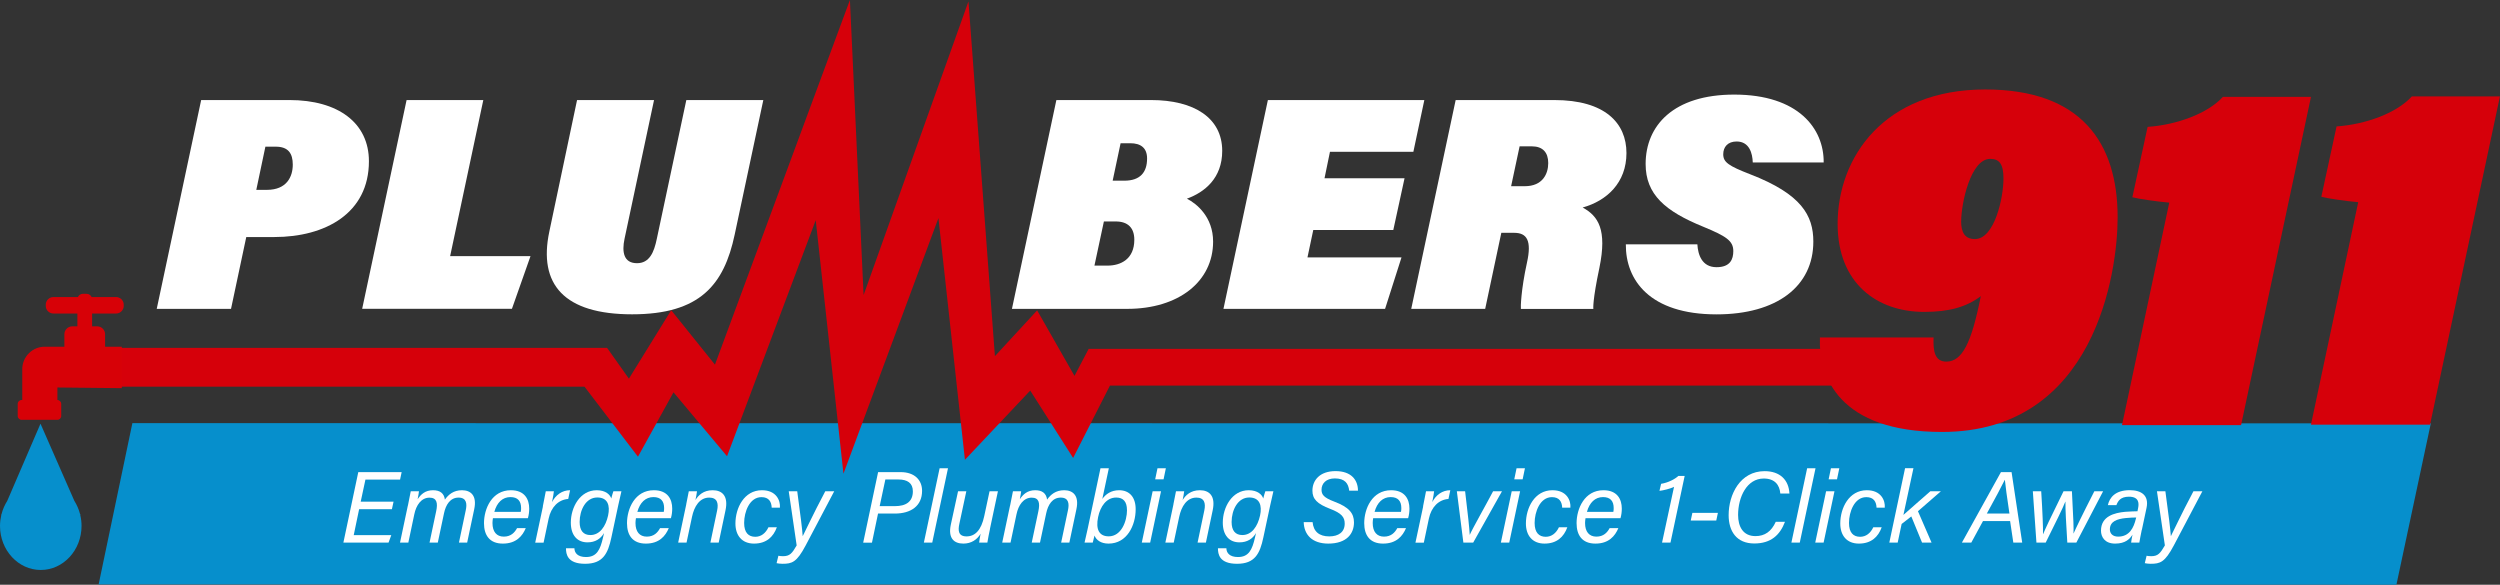
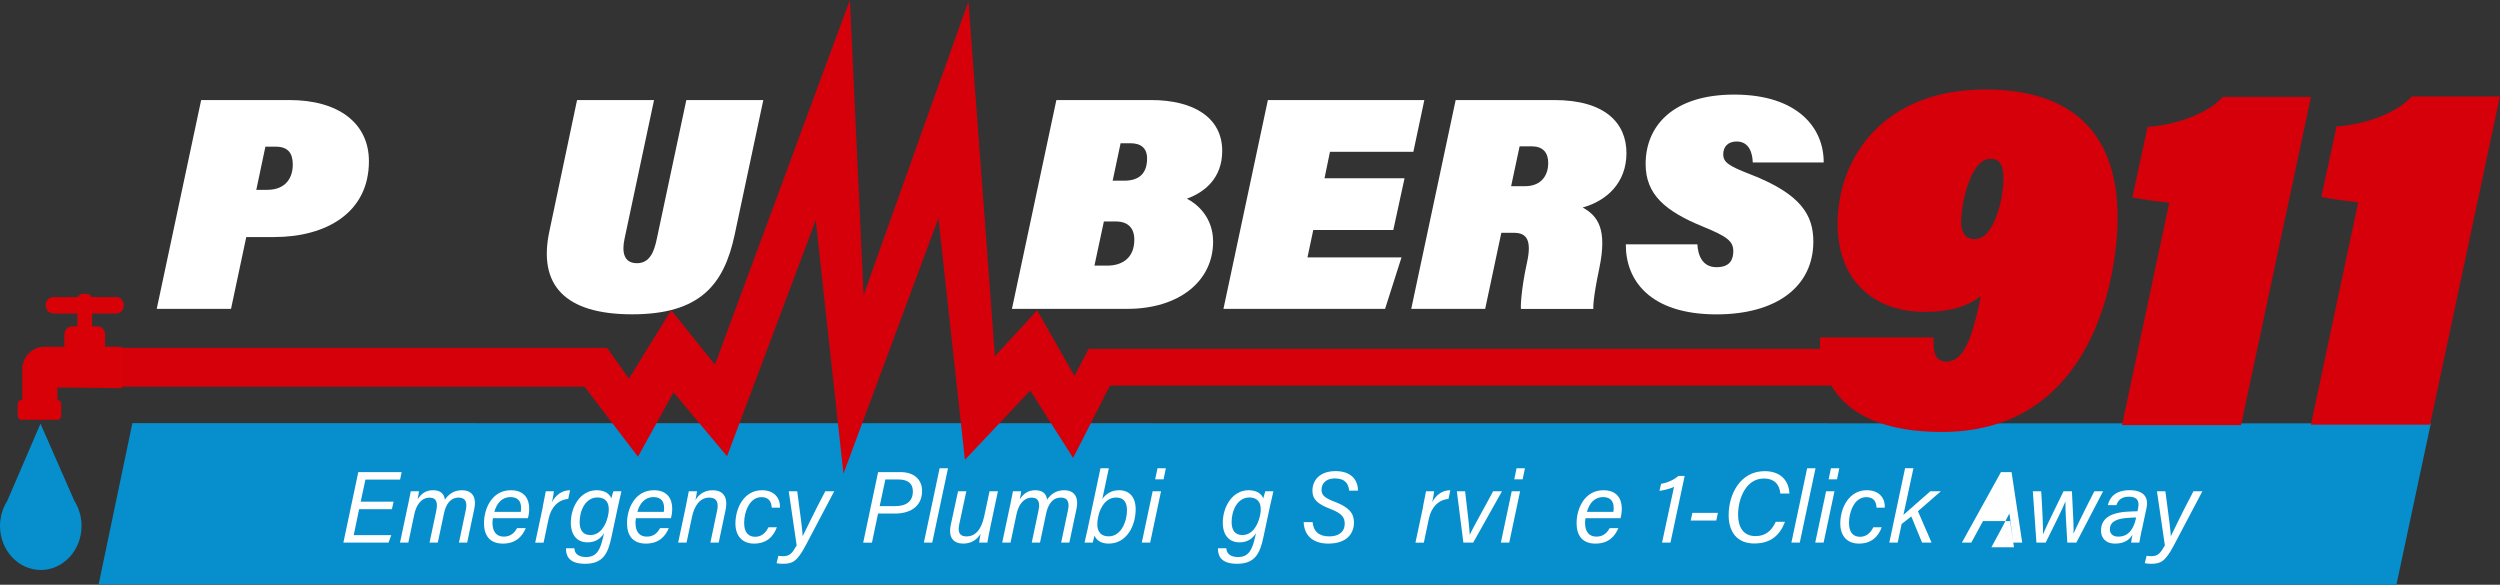
<svg xmlns="http://www.w3.org/2000/svg" viewBox="0 0 444.54 103.97" id="Layer_2">
  <rect x="0" y="0" width="444.54" height="103.97" fill="#333333" stroke="none" />
  <defs>
    <style>.cls-1{fill:#fff;}.cls-2{fill:#d6000a;}.cls-3{fill:#d70107;}.cls-4{fill:#068fcc;}</style>
  </defs>
  <g id="Layer_1-2">
    <g>
      <path d="M35.77,17.79h15.7c8.66,0,14.13,4.06,14.13,10.88,0,9.25-7.74,13.48-16.83,13.48h-4.98l-2.71,12.77h-13.21l7.9-37.13Zm9.8,15.97h1.89c3.52,0,4.6-2.33,4.6-4.49,0-2-.81-3.19-3.03-3.19h-1.84l-1.62,7.69Z" class="cls-1" />
-       <path d="M72.3,17.79h13.64l-5.9,27.76h14.29l-3.3,9.36h-26.63l7.9-37.13Z" class="cls-1" />
      <path d="M116.3,17.79l-5.25,24.68c-.49,2.33-.16,4.33,2.22,4.33,2.22,0,3.03-1.95,3.52-4.33l5.25-24.68h13.69l-5.09,23.92c-1.89,8.93-6.17,14.18-18.24,14.18s-16.72-5.3-14.72-14.72l4.93-23.38h13.69Z" class="cls-1" />
      <path d="M187.84,17.79h16.83c7.69,0,12.66,3.19,12.66,9.04,0,4.87-3.14,7.36-6.28,8.5,1.73,.87,4.66,3.25,4.66,7.63,0,7.09-6.12,11.96-15.26,11.96h-20.51l7.9-37.13Zm6.77,29.44h2.33c2.33,0,4.76-1.14,4.76-4.6,0-2.11-1.14-3.25-3.3-3.25h-2.11l-1.68,7.85Zm5.3-15.1c2.81,0,4.06-1.46,4.06-3.95,0-1.89-1.14-2.71-2.98-2.71h-1.73l-1.41,6.66h2.06Z" class="cls-1" />
      <path d="M247.75,40.9h-14.23l-1.03,4.87h16.72l-2.92,9.15h-28.74l7.9-37.13h27.82l-1.95,9.2h-14.83l-.97,4.71h14.23l-2,9.2Z" class="cls-1" />
      <path d="M266.96,41.39l-2.87,13.53h-13.15l7.9-37.13h17.54c9.04,0,12.83,4.11,12.83,9.42s-3.52,8.5-7.79,9.69c2.76,1.51,4.38,3.9,2.98,10.72-1.25,5.9-1.08,7.25-1.08,7.31h-12.88c-.05-.27,0-3.3,1.08-8.23,.87-3.9,0-5.3-2.27-5.3h-2.27Zm1.73-8.28h2.44c3.19,0,4.17-2.22,4.17-4.11s-.97-2.98-2.92-2.98h-2.17l-1.51,7.09Z" class="cls-1" />
      <path d="M301.82,43.45c.11,1.84,.81,4.06,3.41,4.06,2.44,0,2.98-1.41,2.98-2.87,0-1.84-1.3-2.65-5.36-4.33-6.77-2.76-10.23-5.74-10.23-11.15,0-6.82,4.93-12.34,15.75-12.34,11.42,0,15.97,6.06,15.91,12.07h-12.61c-.05-1.62-.6-3.73-2.87-3.73-1.57,0-2.38,.97-2.38,2.27,0,1.41,.92,2.06,4.82,3.57,9.09,3.52,11.2,7.31,11.2,11.96,0,7.96-6.5,12.94-17.21,12.94-11.91,0-16.18-6.12-16.13-12.45h12.72Z" class="cls-1" />
    </g>
    <polygon points="426.12 103.97 17.54 103.91 23.54 75.24 432.24 75.28 426.12 103.97" class="cls-4" />
    <g>
      <path d="M343.82,60.01c-.09,2.36,.17,4.29,2.27,4.29,2.8,0,4.46-3.24,6.13-11.64-2.54,1.92-5.6,2.8-10.06,2.8-8.4,0-15.4-5.08-15.4-15.66,0-11.81,8.23-23.89,26.25-23.89,16.98,0,23.54,9.36,23.54,22.75,0,9.62-3.94,38.15-31.24,38.15-18.29,0-21.96-9.8-21.7-16.8h20.21Zm4.9-20.65c0,2.01,.7,3.15,2.45,3.15,3.5,0,5.08-7.35,5.08-10.76,0-2.54-.7-3.5-2.36-3.5-3.5,0-5.16,7.96-5.16,11.11Z" class="cls-2" />
      <path d="M377.33,75.58l8.4-39.55c-2.19-.18-5.69-.7-6.56-.96l2.71-12.51c5.16-.35,10.68-2.36,13.39-5.34h15.66l-12.43,58.37h-21.18Z" class="cls-2" />
      <path d="M410.93,75.5l8.4-39.55c-2.19-.18-5.69-.7-6.56-.96l2.71-12.51c5.16-.35,10.68-2.36,13.39-5.34h15.66l-12.43,58.37h-21.18Z" class="cls-2" />
    </g>
    <path d="M14.27,91.58h.05l-.11-.26c-.22-.82-.56-1.58-.99-2.26l-6.02-13.72-5.91,13.72c-.45,.71-.8,1.51-1.02,2.36l-.07,.17h.03c-.14,.62-.23,1.26-.23,1.92,0,4.33,3.25,7.84,7.25,7.84s7.25-3.51,7.25-7.84c0-.66-.08-1.31-.23-1.92Z" class="cls-4" />
    <g>
      <path d="M69.7,90.54h-5.84l-.96,4.61h6.68l-.49,1.33h-8.03l2.65-12.53h7.71l-.28,1.33h-6.16l-.84,3.92h5.84l-.29,1.33Z" class="cls-1" />
      <path d="M72.53,89.91c.18-.86,.35-1.68,.51-2.56h1.46c-.02,.24-.14,.96-.24,1.42,.58-.86,1.34-1.6,2.74-1.6,1.26,0,1.96,.56,2.11,1.67,.63-.9,1.54-1.67,3.04-1.67s2.71,.89,2.17,3.39l-1.25,5.92h-1.46l1.21-5.75c.23-1.06,.2-2.25-1.28-2.25s-2.27,1.26-2.59,2.8l-1.1,5.2h-1.47l1.18-5.58c.3-1.41,.15-2.41-1.19-2.41-1.46,0-2.37,1.34-2.7,2.96l-1.06,5.03h-1.48l1.39-6.57Z" class="cls-1" />
      <path d="M87.65,92.14c-.05,.36-.08,.56-.08,.87,0,1.54,.73,2.41,2.01,2.41s1.94-.74,2.36-1.51h1.55c-.6,1.42-1.71,2.75-4.08,2.75s-3.35-1.51-3.35-3.63c0-2.57,1.4-5.86,4.78-5.86,2.45,0,3.26,1.6,3.26,3.26,0,.57-.06,1.1-.23,1.71h-6.23Zm4.95-1.13c.05-.23,.06-.46,.06-.66,0-1.24-.58-1.96-1.9-1.96-1.39,0-2.4,.96-2.86,2.63h4.7Z" class="cls-1" />
      <path d="M96.52,90.05c.19-.9,.38-1.86,.53-2.7h1.44c-.02,.23-.16,1.15-.33,1.93,.67-1.29,1.81-2.11,3.21-2.11l-.33,1.55c-1.74,.13-3.05,1.44-3.48,3.49l-.9,4.28h-1.49l1.37-6.43Z" class="cls-1" />
      <path d="M108.71,95.58c-.61,2.89-1.52,4.67-4.67,4.67s-3.4-1.7-3.4-2.76h1.5c.01,.83,.58,1.56,2.06,1.56,1.92,0,2.53-1.3,3.02-3.45l.19-.81c-.62,1.03-1.57,1.65-2.95,1.65-1.82,0-2.96-1.27-2.96-3.51,0-2.71,1.63-5.76,4.61-5.76,1.59,0,2.4,.81,2.58,1.48,.11-.43,.28-1.04,.38-1.3h1.43c-.17,.72-.37,1.61-.55,2.42l-1.24,5.81Zm-5.64-2.76c0,1.54,.67,2.32,1.91,2.32,1.69,0,2.73-1.57,3.15-3.48,.38-1.75-.04-3.2-1.92-3.2-2.04,0-3.14,2.22-3.14,4.36Z" class="cls-1" />
      <path d="M113.08,92.14c-.05,.36-.08,.56-.08,.87,0,1.54,.73,2.41,2.01,2.41s1.94-.74,2.36-1.51h1.55c-.6,1.42-1.71,2.75-4.08,2.75s-3.35-1.51-3.35-3.63c0-2.57,1.4-5.86,4.78-5.86,2.45,0,3.26,1.6,3.26,3.26,0,.57-.06,1.1-.23,1.71h-6.23Zm4.95-1.13c.05-.23,.06-.46,.06-.66,0-1.24-.58-1.96-1.9-1.96-1.39,0-2.4,.96-2.86,2.63h4.7Z" class="cls-1" />
      <path d="M122.02,89.67c.16-.79,.32-1.56,.46-2.32h1.46c-.03,.29-.21,1.31-.28,1.56,.52-.83,1.4-1.74,3.07-1.74s2.83,1.01,2.27,3.6l-1.2,5.71h-1.48l1.19-5.67c.3-1.38-.01-2.33-1.4-2.33-1.7,0-2.67,1.56-3.06,3.43l-.97,4.57h-1.49l1.44-6.81Z" class="cls-1" />
      <path d="M138.14,93.75c-.63,1.74-1.89,2.91-4.06,2.91s-3.31-1.46-3.31-3.57c0-2.75,1.53-5.92,4.72-5.92,2.57,0,3.3,1.86,3.19,3.1h-1.46c-.04-1.03-.49-1.87-1.82-1.87-2.12,0-3.08,2.62-3.08,4.59,0,1.73,.78,2.46,1.98,2.46,1.04,0,1.84-.64,2.34-1.69h1.5Z" class="cls-1" />
      <path d="M141.76,87.35c.56,4.05,.92,7.05,.97,7.96h.02c.52-.99,1.66-3.54,4-7.96h1.59l-5.08,9.64c-1.59,3.01-2.44,3.26-4.12,3.26-.38,0-.82-.05-1.05-.11l.32-1.32c.2,.04,.39,.08,.82,.08,1.2,0,1.62-.5,2.43-1.92l-1.41-9.63h1.5Z" class="cls-1" />
      <path d="M156.15,83.95h3.99c2.49,0,3.82,1.41,3.82,3.33,0,2.71-2.01,4.04-4.84,4.04h-2.99l-1.08,5.17h-1.56l2.65-12.53Zm.27,6.05h2.71c1.95,0,3.19-.77,3.19-2.64,0-1.47-.98-2.1-2.56-2.1h-2.33l-1.01,4.74Z" class="cls-1" />
      <path d="M164.28,96.48l2.8-13.22h1.49l-2.8,13.22h-1.49Z" class="cls-1" />
      <path d="M176.04,94.04c-.18,.82-.35,1.71-.47,2.44h-1.46c.02-.29,.15-1.09,.26-1.57-.62,1.04-1.65,1.75-3.07,1.75-1.67,0-2.74-.96-2.23-3.36l1.29-5.95h1.47l-1.24,5.8c-.26,1.17-.2,2.23,1.28,2.23s2.61-1.06,3.15-3.63l.94-4.4h1.49l-1.42,6.69Z" class="cls-1" />
      <path d="M179.61,89.91c.18-.86,.35-1.68,.51-2.56h1.46c-.02,.24-.14,.96-.24,1.42,.58-.86,1.34-1.6,2.74-1.6,1.26,0,1.96,.56,2.11,1.67,.63-.9,1.54-1.67,3.04-1.67s2.71,.89,2.17,3.39l-1.25,5.92h-1.46l1.21-5.75c.23-1.06,.2-2.25-1.28-2.25s-2.27,1.26-2.59,2.8l-1.1,5.2h-1.47l1.18-5.58c.3-1.41,.15-2.41-1.19-2.41-1.46,0-2.37,1.34-2.7,2.96l-1.06,5.03h-1.48l1.39-6.57Z" class="cls-1" />
      <path d="M195.68,83.26h1.49l-1.16,5.46c.6-.85,1.57-1.55,2.98-1.55,1.87,0,2.95,1.26,2.95,3.38,0,2.86-1.53,6.11-4.82,6.11-1.38,0-2.19-.64-2.5-1.43-.1,.45-.24,1.02-.31,1.25h-1.46c.1-.43,.3-1.31,.55-2.43l2.28-10.78Zm4.71,7.42c0-1.44-.63-2.21-1.91-2.21-1.73,0-2.83,1.57-3.22,3.48-.44,2.12,.14,3.42,1.89,3.42,2.23,0,3.25-2.68,3.25-4.69Z" class="cls-1" />
      <path d="M204.96,87.35h1.49l-1.93,9.13h-1.49l1.93-9.13Zm.86-4.09h1.49l-.41,1.97h-1.49l.41-1.97Z" class="cls-1" />
-       <path d="M208.65,89.67c.16-.79,.32-1.56,.46-2.32h1.46c-.03,.29-.21,1.31-.28,1.56,.52-.83,1.4-1.74,3.07-1.74s2.83,1.01,2.27,3.6l-1.2,5.71h-1.48l1.19-5.67c.3-1.38-.01-2.33-1.4-2.33-1.7,0-2.67,1.56-3.06,3.43l-.97,4.57h-1.49l1.44-6.81Z" class="cls-1" />
      <path d="M224.64,95.58c-.61,2.89-1.52,4.67-4.67,4.67s-3.4-1.7-3.4-2.76h1.5c.01,.83,.58,1.56,2.06,1.56,1.92,0,2.53-1.3,3.02-3.45l.19-.81c-.62,1.03-1.57,1.65-2.95,1.65-1.82,0-2.96-1.27-2.96-3.51,0-2.71,1.63-5.76,4.61-5.76,1.59,0,2.4,.81,2.58,1.48,.11-.43,.28-1.04,.38-1.3h1.43c-.17,.72-.37,1.61-.55,2.42l-1.24,5.81Zm-5.64-2.76c0,1.54,.67,2.32,1.91,2.32,1.69,0,2.73-1.57,3.15-3.48,.38-1.75-.04-3.2-1.92-3.2-2.04,0-3.14,2.22-3.14,4.36Z" class="cls-1" />
      <path d="M233.4,92.84c.15,1.69,1.19,2.54,2.96,2.54,1.65,0,2.75-.76,2.75-2.28,0-1.14-.55-1.84-2.59-2.62-2.32-.88-3.15-1.76-3.15-3.23,0-1.83,1.29-3.48,4.11-3.48s3.99,1.6,3.99,3.48h-1.56c-.14-1.28-.76-2.18-2.55-2.18-1.58,0-2.37,.92-2.37,2.01,0,.87,.4,1.41,2.28,2.12,2.58,.97,3.49,2.05,3.49,3.69,0,1.96-1.25,3.77-4.57,3.77-2.88,0-4.31-1.59-4.37-3.82h1.59Z" class="cls-1" />
-       <path d="M244.17,92.14c-.05,.36-.08,.56-.08,.87,0,1.54,.73,2.41,2.01,2.41s1.94-.74,2.36-1.51h1.55c-.6,1.42-1.71,2.75-4.08,2.75s-3.35-1.51-3.35-3.63c0-2.57,1.4-5.86,4.78-5.86,2.45,0,3.26,1.6,3.26,3.26,0,.57-.06,1.1-.23,1.71h-6.23Zm4.95-1.13c.05-.23,.06-.46,.06-.66,0-1.24-.58-1.96-1.9-1.96-1.39,0-2.4,.96-2.86,2.63h4.7Z" class="cls-1" />
      <path d="M253.04,90.05c.19-.9,.38-1.86,.53-2.7h1.44c-.02,.23-.16,1.15-.33,1.93,.67-1.29,1.81-2.11,3.21-2.11l-.33,1.55c-1.74,.13-3.05,1.44-3.48,3.49l-.9,4.28h-1.49l1.37-6.43Z" class="cls-1" />
      <path d="M260.52,87.35c.48,3.95,.76,6.56,.82,7.73h.02c.41-.98,2.98-5.51,4.14-7.73h1.58l-5.12,9.13h-1.75l-1.16-9.13h1.48Z" class="cls-1" />
      <path d="M268.81,87.35h1.49l-1.93,9.13h-1.49l1.93-9.13Zm.86-4.09h1.49l-.41,1.97h-1.49l.41-1.97Z" class="cls-1" />
-       <path d="M278.7,93.75c-.63,1.74-1.89,2.91-4.06,2.91s-3.31-1.46-3.31-3.57c0-2.75,1.53-5.92,4.72-5.92,2.57,0,3.3,1.86,3.19,3.1h-1.46c-.04-1.03-.49-1.87-1.82-1.87-2.12,0-3.08,2.62-3.08,4.59,0,1.73,.78,2.46,1.98,2.46,1.04,0,1.84-.64,2.34-1.69h1.5Z" class="cls-1" />
      <path d="M281.93,92.14c-.05,.36-.08,.56-.08,.87,0,1.54,.73,2.41,2.01,2.41s1.94-.74,2.36-1.51h1.55c-.6,1.42-1.71,2.75-4.08,2.75s-3.35-1.51-3.35-3.63c0-2.57,1.4-5.86,4.78-5.86,2.45,0,3.26,1.6,3.26,3.26,0,.57-.06,1.1-.23,1.71h-6.23Zm4.95-1.13c.05-.23,.06-.46,.06-.66,0-1.24-.58-1.96-1.9-1.96-1.39,0-2.4,.96-2.86,2.63h4.7Z" class="cls-1" />
      <path d="M295.54,96.48l2.13-9.91c-.62,.33-1.99,.65-2.59,.71l.29-1.25c1.26-.2,2.47-.84,3.07-1.4h1.12l-2.52,11.85h-1.5Z" class="cls-1" />
      <path d="M305.47,91.2l-.29,1.36h-4.54l.29-1.36h4.54Z" class="cls-1" />
      <path d="M317.4,92.78c-.89,2.36-2.5,3.86-5.46,3.86-3.17,0-4.56-2.2-4.56-5.03,0-3.69,2.04-7.83,6.4-7.83,2.68,0,4.29,1.51,4.41,3.98h-1.62c-.13-1.56-1.01-2.67-2.95-2.67-3.01,0-4.56,3.31-4.56,6.48,0,2.04,.86,3.76,3.09,3.76,1.66,0,2.83-.82,3.61-2.55h1.65Z" class="cls-1" />
      <path d="M318.54,96.48l2.8-13.22h1.49l-2.8,13.22h-1.49Z" class="cls-1" />
      <path d="M324.71,87.35h1.49l-1.93,9.13h-1.49l1.93-9.13Zm.86-4.09h1.49l-.41,1.97h-1.49l.41-1.97Z" class="cls-1" />
      <path d="M334.6,93.75c-.62,1.74-1.89,2.91-4.06,2.91s-3.31-1.46-3.31-3.57c0-2.75,1.53-5.92,4.72-5.92,2.57,0,3.3,1.86,3.19,3.1h-1.46c-.04-1.03-.49-1.87-1.82-1.87-2.12,0-3.08,2.62-3.08,4.59,0,1.73,.78,2.46,1.98,2.46,1.04,0,1.84-.64,2.34-1.69h1.5Z" class="cls-1" />
      <path d="M338.47,91.55c.91-.83,3.43-3,4.78-4.2h1.88c-1.37,1.21-2.75,2.39-4.09,3.55l2.42,5.58h-1.69l-1.91-4.65-1.72,1.34-.7,3.31h-1.49l2.8-13.22h1.49l-1.78,8.29Z" class="cls-1" />
-       <path d="M352.61,92.65l-2.08,3.83h-1.67l6.94-12.53h1.89l1.89,12.53h-1.58l-.57-3.83h-4.83Zm4.7-1.33c-.44-2.97-.72-4.98-.81-5.99h-.02c-.55,1.13-1.7,3.28-3.19,5.99h4.01Z" class="cls-1" />
+       <path d="M352.61,92.65l-2.08,3.83h-1.67l6.94-12.53h1.89l1.89,12.53h-1.58l-.57-3.83h-4.83Zm4.7-1.33h-.02c-.55,1.13-1.7,3.28-3.19,5.99h4.01Z" class="cls-1" />
      <path d="M362.96,87.35c.24,3.8,.34,6.51,.32,7.63h.02c.39-.96,1.09-2.46,3.63-7.63h1.49c.29,5.34,.32,6.67,.28,7.5h.02c.41-.93,1.37-2.96,3.69-7.5h1.56l-4.76,9.13h-1.61c-.2-3.15-.36-6.08-.33-7.28h-.02c-.44,1.15-1.73,3.71-3.49,7.28h-1.65l-.64-9.13h1.48Z" class="cls-1" />
      <path d="M380.84,94.22c-.16,.76-.38,1.9-.43,2.26h-1.46c.03-.33,.13-.89,.24-1.4-.46,.73-1.23,1.58-3.09,1.58s-2.51-1.21-2.51-2.3c0-2.6,2.44-3.17,4.27-3.35,.95-.08,1.75-.08,2.22-.1l.12-.62c.17-.86,.11-1.97-1.64-1.97-1.53,0-1.96,.8-2.23,1.5h-1.52c.31-1.36,1.32-2.66,3.89-2.66,2.1,0,3.45,.95,2.99,3.14l-.83,3.91Zm-1-2.2c-.49,.01-1.1,.02-1.87,.1-1.48,.16-2.8,.56-2.8,2.02,0,.69,.46,1.28,1.47,1.28,1.99,0,2.78-1.55,3.17-3.25l.04-.14Z" class="cls-1" />
      <path d="M385.04,87.35c.56,4.05,.92,7.05,.97,7.96h.02c.52-.99,1.66-3.54,4-7.96h1.59l-5.08,9.64c-1.59,3.01-2.44,3.26-4.12,3.26-.38,0-.82-.05-1.04-.11l.32-1.32c.2,.04,.39,.08,.82,.08,1.2,0,1.61-.5,2.43-1.92l-1.41-9.63h1.5Z" class="cls-1" />
    </g>
    <polygon points="193.58 62.04 191.06 66.84 184.42 55.19 176.91 63.33 172.21 .25 153.56 52.47 151.13 0 127.13 64.84 119.35 55.16 111.83 67.33 107.95 61.86 18.38 61.86 18.38 68.75 103.93 68.75 113.44 81.21 119.76 69.76 129.28 81.13 145.05 39.15 149.98 84.23 166.87 38.78 171.58 81.76 183.19 69.45 190.82 81.43 197.36 68.57 329.71 68.57 329.71 62.04 193.58 62.04" class="cls-2" />
    <path d="M20.64,55.75c.75,0,1.36-.61,1.36-1.36v-.21c0-.75-.61-1.36-1.36-1.36h-4.35c-.16-.34-.5-.58-.9-.58h-.64c-.4,0-.74,.24-.9,.58h-4.35c-.75,0-1.36,.61-1.36,1.36v.21c0,.75,.61,1.36,1.36,1.36h4.26v2.28h-.91c-.77,0-1.4,.63-1.4,1.4v2.22h-3.49c-2.21,0-4,1.79-4,4v5.48h-.12c-.38,0-.69,.31-.69,.69v2.14c0,.38,.31,.69,.69,.69h6.36c.38,0,.69-.31,.69-.69v-2.14c0-.38-.31-.69-.68-.69v-2.23l11.45,.12v-7.37h-2.97v-2.22c0-.77-.63-1.4-1.4-1.4h-.91v-2.28h4.26Z" class="cls-3" />
  </g>
</svg>